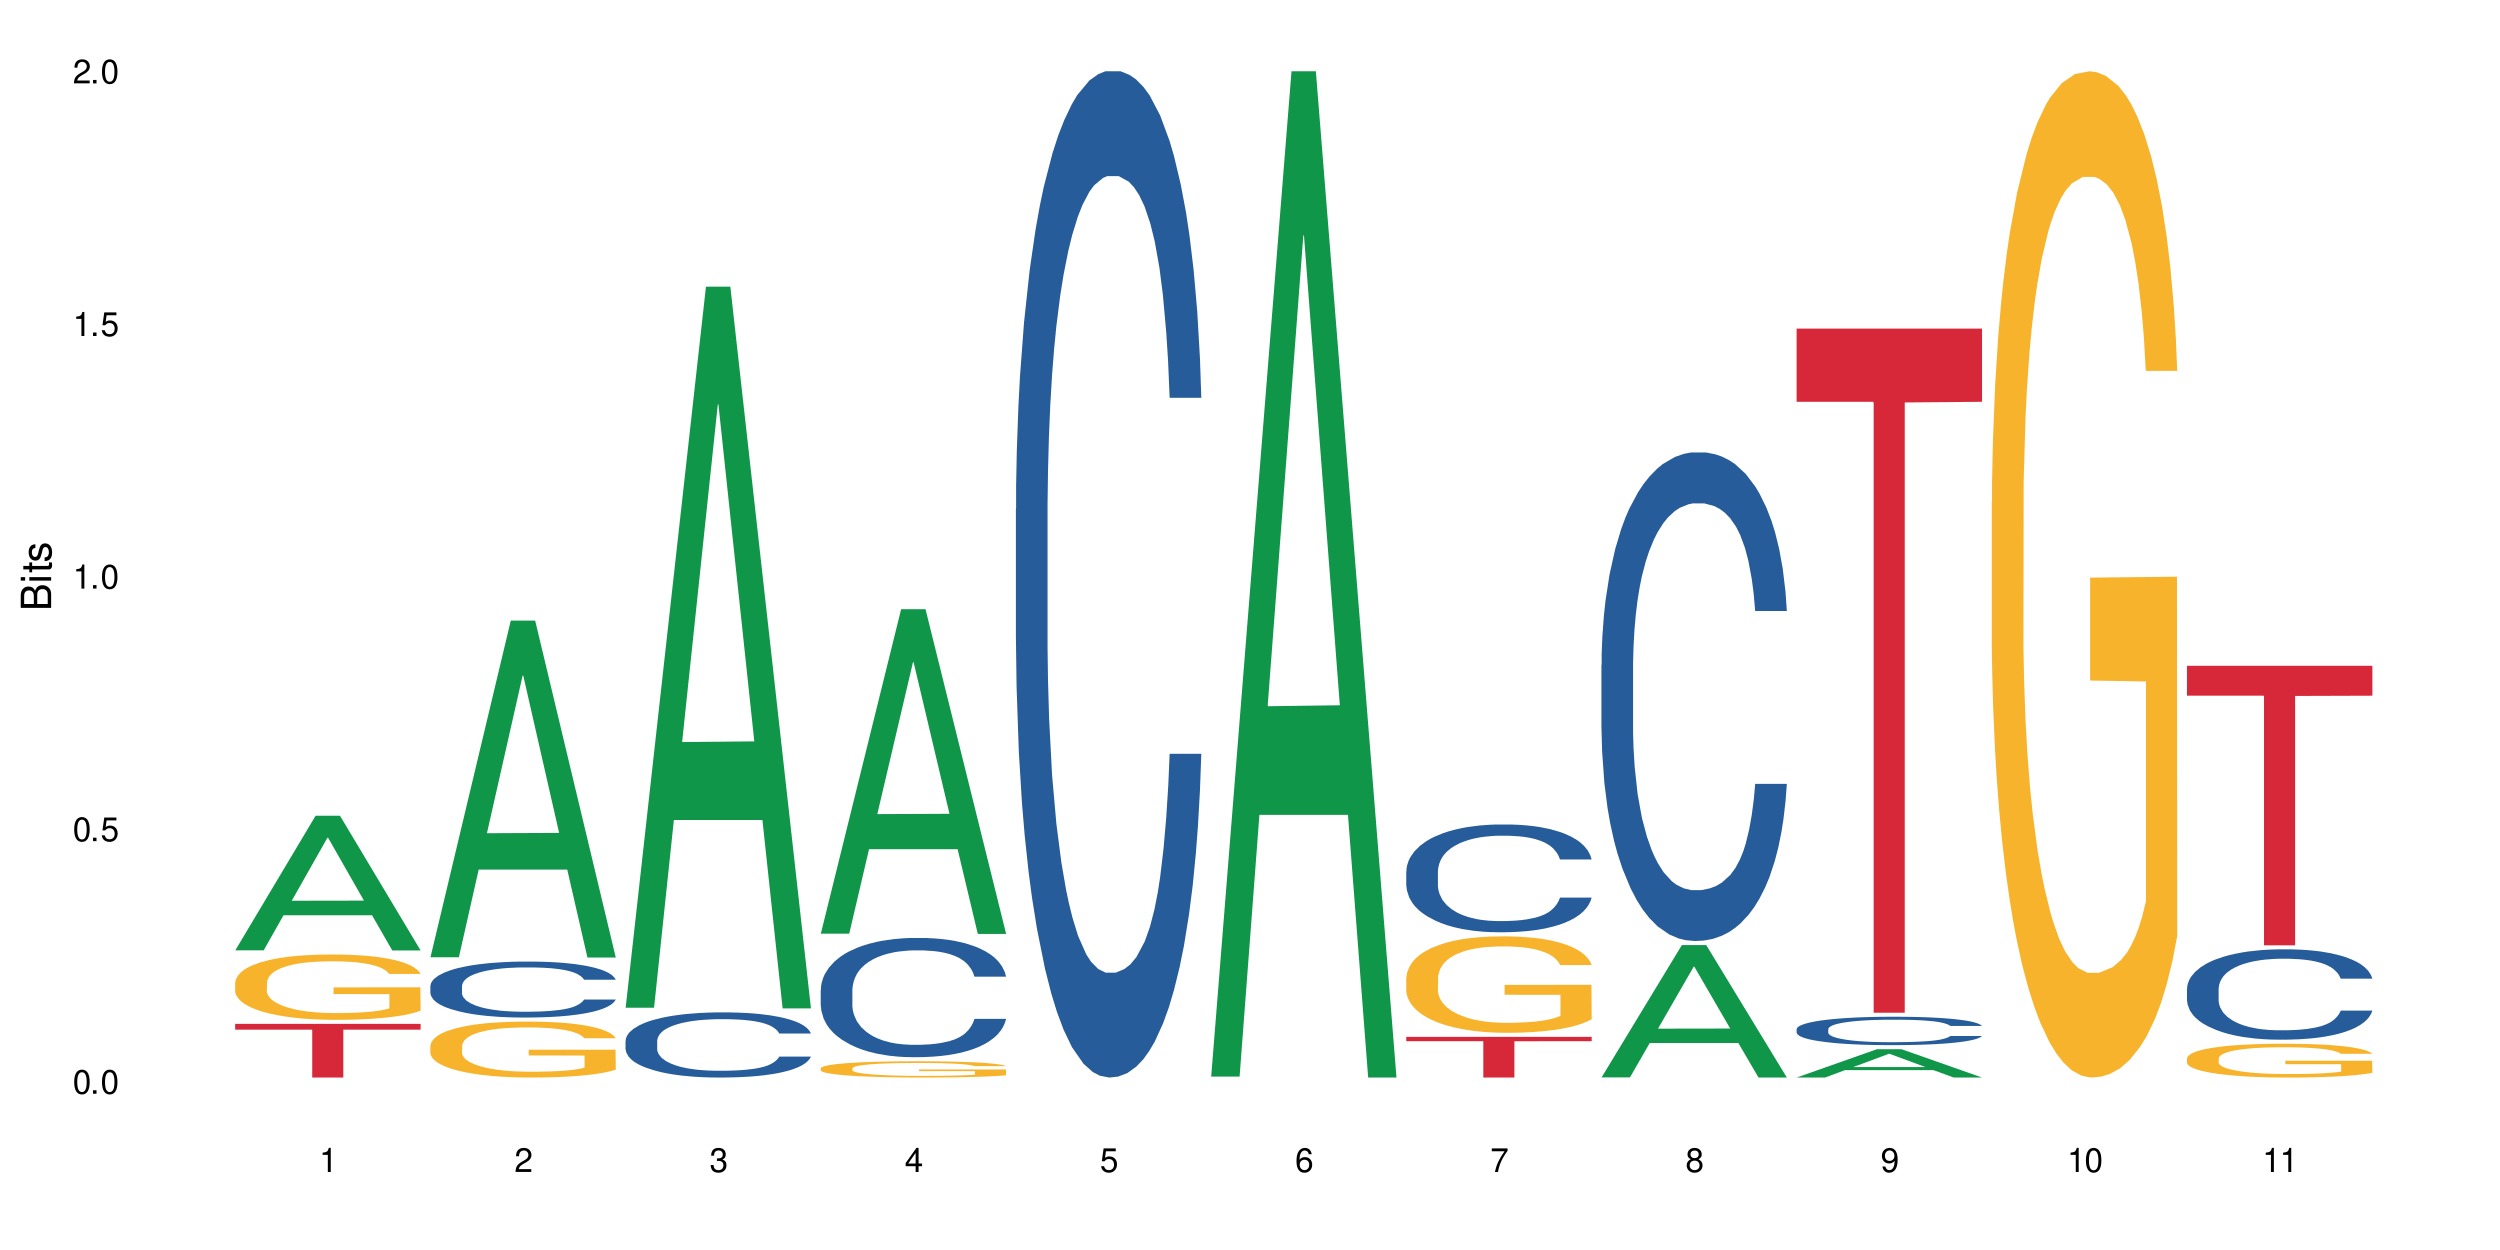
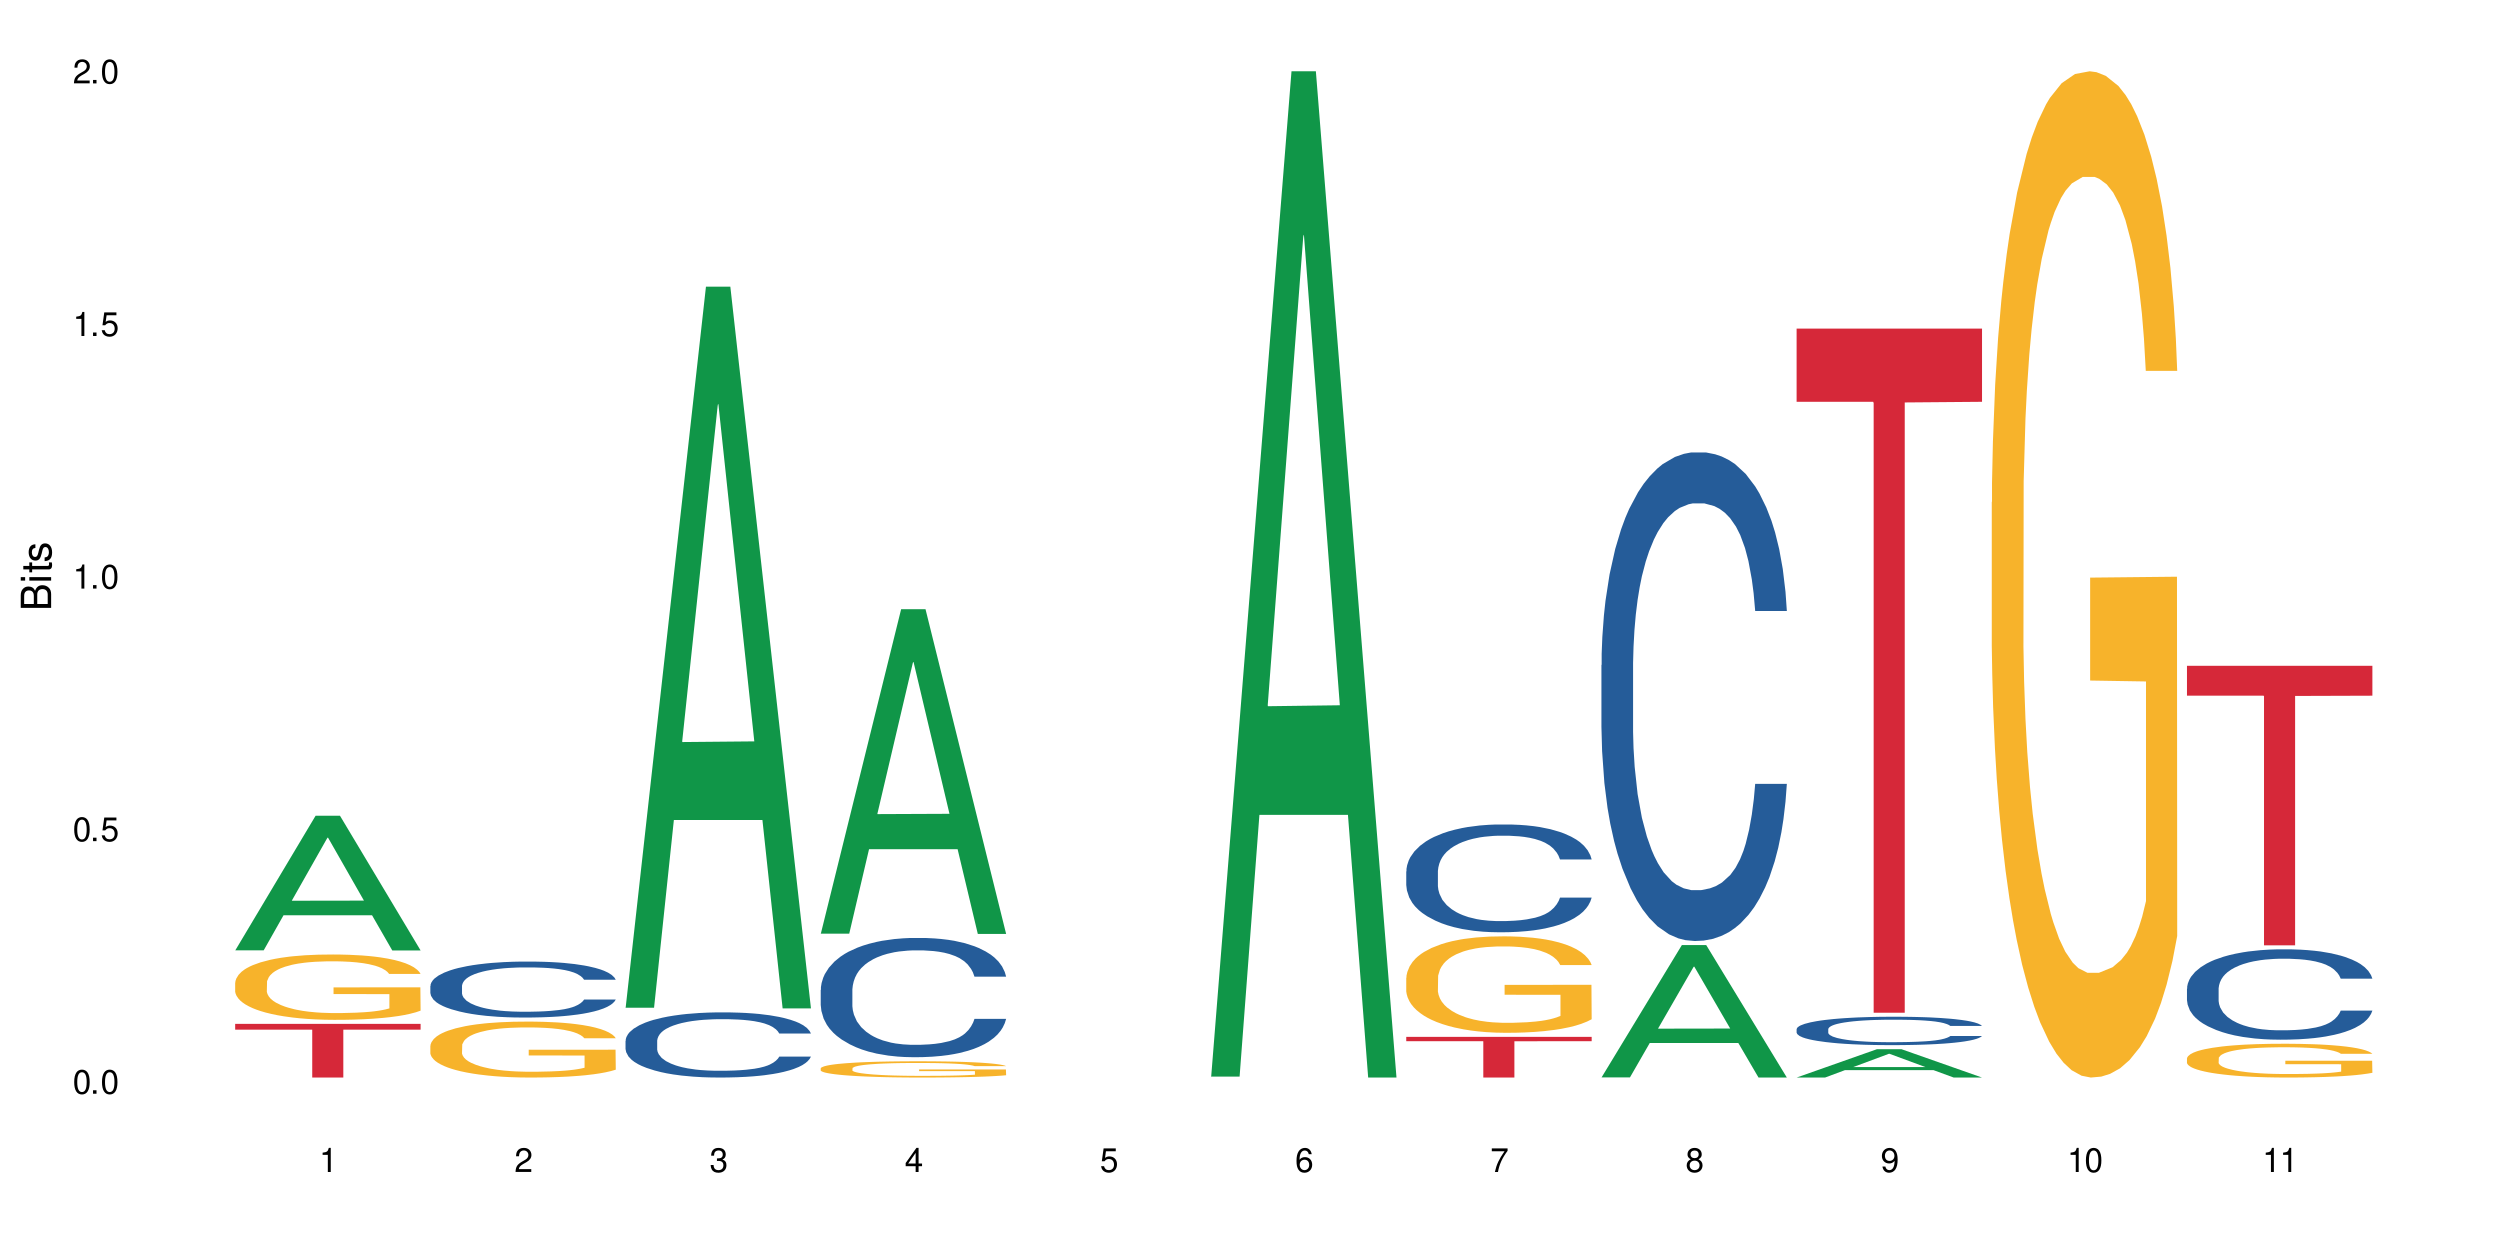
<svg xmlns="http://www.w3.org/2000/svg" xmlns:xlink="http://www.w3.org/1999/xlink" width="720" height="360" viewBox="0 0 720 360">
  <defs>
    <g>
      <g id="glyph-0-0">
</g>
      <g id="glyph-0-1">
        <path d="M 2.641 -6.938 C 2 -6.938 1.422 -6.656 1.078 -6.172 C 0.641 -5.562 0.406 -4.641 0.406 -3.359 C 0.406 -1.016 1.188 0.219 2.641 0.219 C 4.078 0.219 4.859 -1.016 4.859 -3.297 C 4.859 -4.641 4.656 -5.547 4.203 -6.172 C 3.844 -6.656 3.281 -6.938 2.641 -6.938 Z M 2.641 -6.188 C 3.547 -6.188 4 -5.25 4 -3.375 C 4 -1.406 3.562 -0.484 2.625 -0.484 C 1.734 -0.484 1.281 -1.438 1.281 -3.344 C 1.281 -5.25 1.734 -6.188 2.641 -6.188 Z M 2.641 -6.188 " />
      </g>
      <g id="glyph-0-2">
        <path d="M 1.828 -1 L 0.828 -1 L 0.828 0 L 1.828 0 Z M 1.828 -1 " />
      </g>
      <g id="glyph-0-3">
        <path d="M 4.562 -6.797 L 1.062 -6.797 L 0.547 -3.094 L 1.328 -3.094 C 1.719 -3.562 2.047 -3.734 2.578 -3.734 C 3.484 -3.734 4.062 -3.109 4.062 -2.094 C 4.062 -1.125 3.484 -0.531 2.578 -0.531 C 1.828 -0.531 1.375 -0.906 1.188 -1.672 L 0.328 -1.672 C 0.453 -1.109 0.547 -0.844 0.75 -0.594 C 1.125 -0.078 1.828 0.219 2.594 0.219 C 3.969 0.219 4.922 -0.781 4.922 -2.219 C 4.922 -3.562 4.031 -4.484 2.719 -4.484 C 2.25 -4.484 1.859 -4.359 1.469 -4.062 L 1.734 -5.969 L 4.562 -5.969 Z M 4.562 -6.797 " />
      </g>
      <g id="glyph-0-4">
        <path d="M 2.484 -4.938 L 2.484 0 L 3.328 0 L 3.328 -6.938 L 2.766 -6.938 C 2.469 -5.875 2.281 -5.734 0.984 -5.562 L 0.984 -4.938 Z M 2.484 -4.938 " />
      </g>
      <g id="glyph-0-5">
        <path d="M 4.859 -0.828 L 1.281 -0.828 C 1.359 -1.406 1.672 -1.781 2.5 -2.281 L 3.469 -2.828 C 4.406 -3.344 4.906 -4.062 4.906 -4.906 C 4.906 -5.484 4.672 -6.031 4.266 -6.406 C 3.859 -6.766 3.375 -6.938 2.719 -6.938 C 1.859 -6.938 1.219 -6.625 0.844 -6.031 C 0.609 -5.672 0.5 -5.234 0.484 -4.531 L 1.328 -4.531 C 1.359 -5.016 1.406 -5.281 1.531 -5.516 C 1.75 -5.938 2.188 -6.203 2.703 -6.203 C 3.469 -6.203 4.031 -5.641 4.031 -4.891 C 4.031 -4.344 3.719 -3.859 3.125 -3.516 L 2.234 -3 C 0.812 -2.172 0.406 -1.531 0.328 -0.016 L 4.859 -0.016 Z M 4.859 -0.828 " />
      </g>
      <g id="glyph-0-6">
        <path d="M 2.125 -3.188 L 2.578 -3.188 C 3.5 -3.188 3.984 -2.766 3.984 -1.922 C 3.984 -1.062 3.469 -0.531 2.594 -0.531 C 1.656 -0.531 1.203 -1 1.156 -2.016 L 0.312 -2.016 C 0.344 -1.453 0.438 -1.094 0.609 -0.781 C 0.953 -0.109 1.625 0.219 2.547 0.219 C 3.953 0.219 4.859 -0.625 4.859 -1.938 C 4.859 -2.828 4.516 -3.297 3.703 -3.594 C 4.344 -3.844 4.656 -4.328 4.656 -5.031 C 4.656 -6.219 3.875 -6.938 2.578 -6.938 C 1.203 -6.938 0.484 -6.172 0.453 -4.703 L 1.297 -4.703 C 1.312 -5.125 1.344 -5.359 1.453 -5.578 C 1.641 -5.969 2.062 -6.203 2.594 -6.203 C 3.344 -6.203 3.797 -5.75 3.797 -5 C 3.797 -4.516 3.609 -4.219 3.25 -4.047 C 3.016 -3.953 2.703 -3.922 2.125 -3.906 Z M 2.125 -3.188 " />
      </g>
      <g id="glyph-0-7">
        <path d="M 3.141 -1.672 L 3.141 0 L 3.984 0 L 3.984 -1.672 L 4.984 -1.672 L 4.984 -2.438 L 3.984 -2.438 L 3.984 -6.938 L 3.359 -6.938 L 0.266 -2.578 L 0.266 -1.672 Z M 3.141 -2.438 L 1 -2.438 L 3.141 -5.5 Z M 3.141 -2.438 " />
      </g>
      <g id="glyph-0-8">
        <path d="M 4.781 -5.125 C 4.609 -6.266 3.891 -6.938 2.844 -6.938 C 2.094 -6.938 1.422 -6.578 1.031 -5.953 C 0.594 -5.266 0.406 -4.422 0.406 -3.172 C 0.406 -2 0.578 -1.25 0.984 -0.641 C 1.359 -0.078 1.953 0.219 2.703 0.219 C 3.984 0.219 4.922 -0.75 4.922 -2.094 C 4.922 -3.375 4.062 -4.281 2.844 -4.281 C 2.172 -4.281 1.641 -4.031 1.281 -3.516 C 1.281 -5.234 1.828 -6.188 2.797 -6.188 C 3.391 -6.188 3.797 -5.797 3.938 -5.125 Z M 2.734 -3.531 C 3.547 -3.531 4.062 -2.953 4.062 -2.031 C 4.062 -1.156 3.484 -0.531 2.703 -0.531 C 1.922 -0.531 1.328 -1.188 1.328 -2.078 C 1.328 -2.938 1.906 -3.531 2.734 -3.531 Z M 2.734 -3.531 " />
      </g>
      <g id="glyph-0-9">
        <path d="M 4.984 -6.797 L 0.438 -6.797 L 0.438 -5.969 L 4.109 -5.969 C 2.5 -3.656 1.828 -2.234 1.328 0 L 2.219 0 C 2.594 -2.172 3.453 -4.047 4.984 -6.094 Z M 4.984 -6.797 " />
      </g>
      <g id="glyph-0-10">
        <path d="M 3.75 -3.656 C 4.469 -4.094 4.688 -4.438 4.688 -5.078 C 4.688 -6.172 3.844 -6.938 2.641 -6.938 C 1.438 -6.938 0.594 -6.172 0.594 -5.094 C 0.594 -4.438 0.812 -4.094 1.516 -3.656 C 0.734 -3.266 0.359 -2.703 0.359 -1.922 C 0.359 -0.656 1.281 0.219 2.641 0.219 C 3.984 0.219 4.922 -0.656 4.922 -1.922 C 4.922 -2.703 4.531 -3.266 3.75 -3.656 Z M 2.641 -6.188 C 3.359 -6.188 3.812 -5.75 3.812 -5.062 C 3.812 -4.406 3.344 -3.984 2.641 -3.984 C 1.922 -3.984 1.453 -4.406 1.453 -5.078 C 1.453 -5.75 1.922 -6.188 2.641 -6.188 Z M 2.641 -3.266 C 3.484 -3.266 4.062 -2.719 4.062 -1.906 C 4.062 -1.078 3.484 -0.531 2.625 -0.531 C 1.797 -0.531 1.219 -1.094 1.219 -1.906 C 1.219 -2.719 1.781 -3.266 2.641 -3.266 Z M 2.641 -3.266 " />
      </g>
      <g id="glyph-0-11">
        <path d="M 0.516 -1.578 C 0.672 -0.453 1.406 0.219 2.438 0.219 C 3.188 0.219 3.859 -0.141 4.266 -0.766 C 4.688 -1.453 4.891 -2.297 4.891 -3.547 C 4.891 -4.719 4.703 -5.453 4.312 -6.078 C 3.938 -6.641 3.344 -6.938 2.594 -6.938 C 1.297 -6.938 0.359 -5.969 0.359 -4.625 C 0.359 -3.344 1.234 -2.453 2.453 -2.453 C 3.094 -2.453 3.578 -2.672 4.016 -3.203 C 4 -1.484 3.469 -0.531 2.5 -0.531 C 1.906 -0.531 1.484 -0.906 1.359 -1.578 Z M 2.578 -6.203 C 3.375 -6.203 3.969 -5.531 3.969 -4.641 C 3.969 -3.797 3.391 -3.188 2.547 -3.188 C 1.734 -3.188 1.234 -3.766 1.234 -4.688 C 1.234 -5.562 1.797 -6.203 2.578 -6.203 Z M 2.578 -6.203 " />
      </g>
      <g id="glyph-1-0">
</g>
      <g id="glyph-1-1">
        <path d="M 0 -0.953 L 0 -4.891 C 0 -5.719 -0.234 -6.344 -0.734 -6.797 C -1.188 -7.234 -1.812 -7.469 -2.5 -7.469 C -3.547 -7.469 -4.188 -7 -4.625 -5.875 C -4.984 -6.688 -5.625 -7.094 -6.531 -7.094 C -7.172 -7.094 -7.734 -6.859 -8.141 -6.391 C -8.562 -5.922 -8.75 -5.344 -8.75 -4.5 L -8.75 -0.953 Z M -4.984 -2.062 L -7.766 -2.062 L -7.766 -4.219 C -7.766 -4.844 -7.688 -5.203 -7.453 -5.5 C -7.219 -5.812 -6.859 -5.969 -6.375 -5.969 C -5.891 -5.969 -5.531 -5.812 -5.297 -5.5 C -5.062 -5.203 -4.984 -4.844 -4.984 -4.219 Z M -0.984 -2.062 L -4 -2.062 L -4 -4.781 C -4 -5.766 -3.438 -6.359 -2.484 -6.359 C -1.547 -6.359 -0.984 -5.766 -0.984 -4.781 Z M -0.984 -2.062 " />
      </g>
      <g id="glyph-1-2">
        <path d="M -6.281 -1.797 L -6.281 -0.797 L 0 -0.797 L 0 -1.797 Z M -8.75 -1.797 L -8.75 -0.797 L -7.484 -0.797 L -7.484 -1.797 Z M -8.75 -1.797 " />
      </g>
      <g id="glyph-1-3">
        <path d="M -6.281 -3.047 L -6.281 -2.016 L -8.016 -2.016 L -8.016 -1.016 L -6.281 -1.016 L -6.281 -0.172 L -5.469 -0.172 L -5.469 -1.016 L -0.719 -1.016 C -0.078 -1.016 0.281 -1.453 0.281 -2.234 C 0.281 -2.5 0.25 -2.719 0.188 -3.047 L -0.641 -3.047 C -0.609 -2.906 -0.594 -2.766 -0.594 -2.562 C -0.594 -2.141 -0.719 -2.016 -1.156 -2.016 L -5.469 -2.016 L -5.469 -3.047 Z M -6.281 -3.047 " />
      </g>
      <g id="glyph-1-4">
        <path d="M -4.531 -5.25 C -5.766 -5.25 -6.469 -4.422 -6.469 -2.969 C -6.469 -1.516 -5.719 -0.562 -4.547 -0.562 C -3.562 -0.562 -3.094 -1.062 -2.734 -2.562 L -2.516 -3.484 C -2.344 -4.188 -2.094 -4.469 -1.641 -4.469 C -1.047 -4.469 -0.641 -3.875 -0.641 -3 C -0.641 -2.453 -0.797 -2 -1.062 -1.75 C -1.25 -1.594 -1.422 -1.531 -1.875 -1.469 L -1.875 -0.406 C -0.422 -0.453 0.281 -1.266 0.281 -2.922 C 0.281 -4.5 -0.5 -5.516 -1.719 -5.516 C -2.656 -5.516 -3.172 -4.984 -3.469 -3.734 L -3.703 -2.766 C -3.891 -1.953 -4.156 -1.609 -4.594 -1.609 C -5.188 -1.609 -5.547 -2.125 -5.547 -2.938 C -5.547 -3.75 -5.203 -4.172 -4.531 -4.203 Z M -4.531 -5.25 " />
      </g>
    </g>
  </defs>
  <rect x="-72" y="-36" width="864" height="432" fill="rgb(100%, 100%, 100%)" fill-opacity="1" />
  <path fill-rule="nonzero" fill="rgb(6.275%, 58.824%, 28.235%)" fill-opacity="1" d="M 67.73 273.695 L 67.789 273.656 L 90.895 234.926 L 97.91 234.926 L 121.133 273.73 L 112.973 273.73 L 107.152 263.602 L 81.652 263.602 L 75.945 273.695 L 67.73 273.695 L 84.105 259.41 L 104.816 259.375 L 94.488 241.266 L 94.375 241.227 L 94.262 241.336 L 84.047 259.375 L 84.105 259.41 Z M 67.73 273.695 " />
  <path fill-rule="nonzero" fill="rgb(96.863%, 70.196%, 16.863%)" fill-opacity="1" d="M 67.73 282.957 L 67.797 282.938 L 67.797 282.594 L 68.055 281.82 L 68.707 280.758 L 69.555 279.879 L 70.465 279.191 L 71.051 278.832 L 72.027 278.316 L 72.875 277.938 L 75.023 277.164 L 77.762 276.441 L 79.258 276.133 L 80.949 275.84 L 83.359 275.512 L 84.469 275.395 L 87.855 275.117 L 91.695 274.945 L 95.93 274.895 L 97.883 274.91 L 100.555 274.98 L 104.199 275.168 L 106.285 275.34 L 107.91 275.512 L 109.605 275.738 L 111.688 276.082 L 113.645 276.492 L 115.207 276.906 L 116.77 277.422 L 118.07 277.973 L 119.18 278.574 L 120.156 279.297 L 120.742 279.898 L 121.133 280.5 L 112.078 280.5 L 111.559 279.898 L 110.973 279.434 L 109.996 278.867 L 109.02 278.453 L 108.043 278.125 L 106.219 277.68 L 104.656 277.406 L 102.703 277.164 L 100.812 277.008 L 98.664 276.906 L 97.363 276.871 L 93.91 276.871 L 90.785 276.992 L 88.961 277.129 L 87.66 277.266 L 85.836 277.523 L 84.727 277.73 L 84.078 277.867 L 82.125 278.402 L 80.82 278.883 L 80.105 279.211 L 79.191 279.727 L 78.543 280.188 L 77.824 280.875 L 77.434 281.391 L 76.914 282.562 L 76.848 285.656 L 77.043 286.309 L 77.434 287.012 L 77.957 287.633 L 78.738 288.285 L 79.52 288.781 L 80.887 289.453 L 82.059 289.902 L 82.969 290.191 L 84.727 290.656 L 85.445 290.812 L 87.137 291.121 L 88.895 291.363 L 91.047 291.566 L 92.672 291.672 L 95.277 291.758 L 98.598 291.758 L 102.508 291.652 L 104.98 291.516 L 106.676 291.379 L 107.781 291.258 L 109.148 291.07 L 110.125 290.898 L 111.039 290.707 L 112.145 290.418 L 112.145 286.309 L 96.059 286.289 L 96.059 284.367 L 121.066 284.348 L 121.133 291.07 L 119.766 291.535 L 118.07 291.98 L 116.441 292.324 L 114.75 292.617 L 112.34 292.941 L 110.387 293.148 L 107.391 293.391 L 104.656 293.543 L 101.789 293.648 L 99.25 293.699 L 96.254 293.715 L 93.586 293.684 L 90.719 293.578 L 88.441 293.441 L 86.355 293.27 L 84.273 293.047 L 81.668 292.684 L 79.973 292.395 L 78.215 292.031 L 76.457 291.602 L 74.895 291.137 L 73.852 290.777 L 72.812 290.363 L 71.703 289.848 L 70.66 289.266 L 69.879 288.73 L 69.164 288.129 L 68.645 287.562 L 68.121 286.789 L 67.859 286.172 L 67.73 285.637 Z M 67.73 282.957 " />
  <path fill-rule="nonzero" fill="rgb(83.922%, 15.686%, 22.353%)" fill-opacity="1" d="M 67.73 294.879 L 121.133 294.879 L 121.133 296.535 L 98.875 296.547 L 98.875 310.332 L 89.922 310.332 L 89.922 296.562 L 89.793 296.535 L 67.73 296.535 Z M 67.73 294.879 " />
-   <path fill-rule="nonzero" fill="rgb(6.275%, 58.824%, 28.235%)" fill-opacity="1" d="M 123.941 275.688 L 124 275.594 L 147.105 178.727 L 154.125 178.727 L 177.344 275.777 L 169.184 275.777 L 163.367 250.445 L 137.863 250.445 L 132.156 275.688 L 123.941 275.688 L 140.316 239.965 L 161.027 239.875 L 150.699 194.582 L 150.586 194.492 L 150.473 194.766 L 140.258 239.875 L 140.316 239.965 Z M 123.941 275.688 " />
  <path fill-rule="nonzero" fill="rgb(14.51%, 36.078%, 60%)" fill-opacity="1" d="M 123.941 283.953 L 124.008 283.938 L 124.008 283.586 L 124.203 283.023 L 124.66 282.316 L 125.113 281.832 L 126.285 280.961 L 127.914 280.125 L 129.609 279.477 L 130.844 279.094 L 131.953 278.797 L 134.492 278.254 L 136.121 277.973 L 137.879 277.723 L 140.027 277.473 L 141.59 277.324 L 145.109 277.09 L 147.711 276.984 L 149.73 276.941 L 154.094 276.941 L 156.699 277 L 158.59 277.074 L 160.672 277.191 L 162.43 277.324 L 165.492 277.648 L 168.227 278.062 L 169.465 278.297 L 171.418 278.754 L 172.914 279.195 L 173.957 279.578 L 175.129 280.125 L 176.172 280.785 L 176.953 281.535 L 177.344 282.172 L 168.227 282.172 L 167.77 281.582 L 167.25 281.125 L 166.273 280.52 L 165.297 280.094 L 163.93 279.668 L 162.691 279.387 L 160.996 279.105 L 159.5 278.93 L 157.938 278.797 L 156.438 278.711 L 153.574 278.621 L 150.254 278.621 L 149.016 278.648 L 146.477 278.77 L 145.109 278.871 L 143.152 279.078 L 141.785 279.27 L 140.156 279.562 L 139.051 279.812 L 137.684 280.195 L 136.707 280.535 L 135.598 281.023 L 134.949 281.391 L 134.363 281.801 L 133.84 282.289 L 133.449 282.805 L 133.191 283.348 L 133.059 283.879 L 133.059 286.16 L 133.191 286.691 L 133.516 287.312 L 134.363 288.211 L 135.598 288.988 L 137.031 289.609 L 138.398 290.051 L 139.18 290.258 L 140.223 290.492 L 141.852 290.785 L 144.195 291.082 L 145.562 291.199 L 147.648 291.316 L 149.797 291.375 L 152.66 291.375 L 155.203 291.316 L 156.895 291.242 L 158.652 291.125 L 161.062 290.875 L 162.559 290.641 L 163.863 290.359 L 164.84 290.078 L 165.492 289.844 L 166.469 289.387 L 167.25 288.887 L 167.836 288.371 L 168.227 287.871 L 177.344 287.871 L 176.953 288.461 L 176.367 289.035 L 175.781 289.461 L 174.867 289.977 L 173.828 290.434 L 172.328 290.949 L 171.09 291.289 L 169.465 291.656 L 167.965 291.938 L 166.336 292.188 L 163.93 292.48 L 162.363 292.629 L 160.672 292.762 L 158.652 292.879 L 156.113 292.98 L 153.379 293.039 L 150.84 293.055 L 148.102 293.027 L 146.086 292.965 L 143.414 292.836 L 140.094 292.57 L 137.684 292.289 L 135.793 292.008 L 134.168 291.715 L 132.344 291.316 L 130 290.668 L 128.566 290.168 L 127.59 289.754 L 126.48 289.18 L 125.699 288.664 L 124.789 287.84 L 124.137 286.797 L 123.941 285.984 Z M 123.941 283.953 " />
  <path fill-rule="nonzero" fill="rgb(96.863%, 70.196%, 16.863%)" fill-opacity="1" d="M 123.941 301.121 L 124.008 301.105 L 124.008 300.812 L 124.27 300.148 L 124.918 299.238 L 125.766 298.488 L 126.676 297.898 L 127.266 297.59 L 128.242 297.148 L 129.086 296.824 L 131.234 296.16 L 133.973 295.543 L 135.469 295.277 L 137.164 295.027 L 139.57 294.75 L 140.68 294.645 L 144.066 294.41 L 147.906 294.262 L 152.141 294.219 L 154.094 294.234 L 156.766 294.293 L 160.41 294.453 L 162.496 294.602 L 164.125 294.75 L 165.816 294.941 L 167.902 295.234 L 169.855 295.586 L 171.418 295.941 L 172.98 296.383 L 174.281 296.852 L 175.391 297.367 L 176.367 297.984 L 176.953 298.5 L 177.344 299.016 L 168.293 299.016 L 167.77 298.5 L 167.184 298.105 L 166.207 297.617 L 165.23 297.266 L 164.254 296.984 L 162.43 296.602 L 160.867 296.367 L 158.914 296.16 L 157.023 296.027 L 154.875 295.941 L 153.574 295.91 L 150.121 295.91 L 146.996 296.016 L 145.172 296.133 L 143.871 296.25 L 142.047 296.469 L 140.941 296.648 L 140.289 296.766 L 138.336 297.223 L 137.031 297.633 L 136.316 297.914 L 135.402 298.355 L 134.754 298.75 L 134.035 299.34 L 133.645 299.781 L 133.125 300.781 L 133.059 303.43 L 133.254 303.988 L 133.645 304.594 L 134.168 305.125 L 134.949 305.684 L 135.73 306.109 L 137.098 306.684 L 138.27 307.066 L 139.18 307.316 L 140.941 307.715 L 141.656 307.844 L 143.348 308.109 L 145.109 308.316 L 147.258 308.492 L 148.883 308.582 L 151.488 308.656 L 154.812 308.656 L 158.719 308.566 L 161.191 308.449 L 162.887 308.332 L 163.992 308.227 L 165.359 308.066 L 166.336 307.918 L 167.25 307.758 L 168.355 307.508 L 168.355 303.988 L 152.27 303.977 L 152.27 302.328 L 177.277 302.312 L 177.344 308.066 L 175.977 308.465 L 174.281 308.848 L 172.656 309.141 L 170.961 309.391 L 168.551 309.672 L 166.598 309.848 L 163.602 310.055 L 160.867 310.184 L 158 310.273 L 155.461 310.316 L 152.465 310.332 L 149.797 310.305 L 146.93 310.215 L 144.652 310.098 L 142.566 309.949 L 140.484 309.758 L 137.879 309.449 L 136.188 309.199 L 134.426 308.891 L 132.668 308.523 L 131.105 308.125 L 130.062 307.816 L 129.023 307.465 L 127.914 307.02 L 126.871 306.52 L 126.09 306.066 L 125.375 305.551 L 124.855 305.062 L 124.332 304.402 L 124.074 303.871 L 123.941 303.418 Z M 123.941 301.121 " />
  <path fill-rule="nonzero" fill="rgb(6.275%, 58.824%, 28.235%)" fill-opacity="1" d="M 180.152 290.219 L 180.211 290.023 L 203.316 82.559 L 210.336 82.559 L 233.555 290.414 L 225.395 290.414 L 219.578 236.156 L 194.074 236.156 L 188.371 290.219 L 180.152 290.219 L 196.527 213.711 L 217.238 213.516 L 206.91 116.516 L 206.797 116.32 L 206.684 116.906 L 196.473 213.516 L 196.527 213.711 Z M 180.152 290.219 " />
  <path fill-rule="nonzero" fill="rgb(14.51%, 36.078%, 60%)" fill-opacity="1" d="M 180.152 299.738 L 180.219 299.723 L 180.219 299.309 L 180.414 298.66 L 180.871 297.836 L 181.324 297.27 L 182.5 296.258 L 184.125 295.281 L 185.82 294.527 L 187.059 294.082 L 188.164 293.738 L 190.703 293.105 L 192.332 292.777 L 194.09 292.488 L 196.238 292.195 L 197.801 292.023 L 201.32 291.75 L 203.922 291.629 L 205.941 291.578 L 210.305 291.578 L 212.91 291.648 L 214.801 291.734 L 216.883 291.871 L 218.641 292.023 L 221.703 292.402 L 224.438 292.883 L 225.676 293.156 L 227.629 293.688 L 229.125 294.203 L 230.168 294.648 L 231.34 295.281 L 232.383 296.055 L 233.164 296.926 L 233.555 297.664 L 224.438 297.664 L 223.98 296.977 L 223.461 296.445 L 222.484 295.746 L 221.508 295.246 L 220.141 294.75 L 218.902 294.426 L 217.207 294.098 L 215.711 293.895 L 214.148 293.738 L 212.648 293.637 L 209.785 293.531 L 206.465 293.531 L 205.227 293.566 L 202.688 293.703 L 201.32 293.824 L 199.363 294.062 L 197.996 294.289 L 196.371 294.629 L 195.262 294.922 L 193.895 295.367 L 192.918 295.762 L 191.812 296.328 L 191.16 296.754 L 190.574 297.234 L 190.051 297.801 L 189.66 298.402 L 189.402 299.035 L 189.27 299.652 L 189.27 302.309 L 189.402 302.926 L 189.727 303.648 L 190.574 304.691 L 191.812 305.602 L 193.242 306.32 L 194.609 306.836 L 195.395 307.074 L 196.434 307.352 L 198.062 307.691 L 200.406 308.035 L 201.773 308.172 L 203.859 308.309 L 206.008 308.379 L 208.875 308.379 L 211.414 308.309 L 213.105 308.223 L 214.863 308.086 L 217.273 307.797 L 218.773 307.52 L 220.074 307.195 L 221.051 306.871 L 221.703 306.594 L 222.68 306.062 L 223.461 305.48 L 224.047 304.883 L 224.438 304.297 L 233.555 304.297 L 233.164 304.984 L 232.578 305.652 L 231.992 306.148 L 231.082 306.75 L 230.039 307.281 L 228.539 307.883 L 227.305 308.273 L 225.676 308.703 L 224.176 309.031 L 222.551 309.32 L 220.141 309.664 L 218.578 309.836 L 216.883 309.988 L 214.863 310.125 L 212.324 310.246 L 209.59 310.316 L 207.051 310.332 L 204.316 310.297 L 202.297 310.23 L 199.625 310.074 L 196.305 309.766 L 193.895 309.441 L 192.008 309.117 L 190.379 308.773 L 188.555 308.309 L 186.211 307.555 L 184.777 306.973 L 183.801 306.492 L 182.695 305.824 L 181.914 305.223 L 181 304.266 L 180.348 303.047 L 180.152 302.105 Z M 180.152 299.738 " />
  <path fill-rule="nonzero" fill="rgb(6.275%, 58.824%, 28.235%)" fill-opacity="1" d="M 236.367 268.887 L 236.422 268.801 L 259.527 175.449 L 266.547 175.449 L 289.766 268.973 L 281.609 268.973 L 275.789 244.562 L 250.285 244.562 L 244.582 268.887 L 236.367 268.887 L 252.738 234.465 L 273.449 234.375 L 263.121 190.73 L 263.008 190.645 L 262.895 190.906 L 252.684 234.375 L 252.738 234.465 Z M 236.367 268.887 " />
  <path fill-rule="nonzero" fill="rgb(14.51%, 36.078%, 60%)" fill-opacity="1" d="M 236.367 285.082 L 236.43 285.051 L 236.43 284.297 L 236.625 283.105 L 237.082 281.598 L 237.539 280.562 L 238.711 278.707 L 240.34 276.918 L 242.031 275.539 L 243.27 274.723 L 244.375 274.094 L 246.914 272.934 L 248.543 272.336 L 250.301 271.801 L 252.449 271.27 L 254.016 270.953 L 257.531 270.453 L 260.137 270.234 L 262.152 270.137 L 266.516 270.137 L 269.121 270.266 L 271.012 270.422 L 273.094 270.672 L 274.852 270.953 L 277.914 271.645 L 280.648 272.523 L 281.887 273.027 L 283.84 274 L 285.34 274.941 L 286.379 275.758 L 287.551 276.918 L 288.594 278.332 L 289.375 279.934 L 289.766 281.281 L 280.648 281.281 L 280.191 280.027 L 279.672 279.055 L 278.695 277.766 L 277.719 276.855 L 276.352 275.945 L 275.113 275.352 L 273.422 274.754 L 271.922 274.375 L 270.359 274.094 L 268.863 273.906 L 265.996 273.719 L 262.676 273.719 L 261.438 273.781 L 258.898 274.031 L 257.531 274.25 L 255.578 274.691 L 254.211 275.098 L 252.582 275.727 L 251.473 276.262 L 250.105 277.078 L 249.129 277.797 L 248.023 278.836 L 247.371 279.621 L 246.785 280.5 L 246.266 281.535 L 245.875 282.633 L 245.613 283.793 L 245.484 284.926 L 245.484 289.789 L 245.613 290.922 L 245.938 292.238 L 246.785 294.152 L 248.023 295.816 L 249.457 297.137 L 250.824 298.078 L 251.605 298.52 L 252.645 299.02 L 254.273 299.648 L 256.617 300.277 L 257.984 300.527 L 260.07 300.777 L 262.219 300.902 L 265.086 300.902 L 267.625 300.777 L 269.316 300.621 L 271.074 300.371 L 273.484 299.836 L 274.984 299.336 L 276.285 298.738 L 277.262 298.141 L 277.914 297.641 L 278.891 296.664 L 279.672 295.598 L 280.258 294.5 L 280.648 293.434 L 289.766 293.434 L 289.375 294.688 L 288.789 295.914 L 288.203 296.824 L 287.293 297.922 L 286.25 298.895 L 284.75 299.992 L 283.516 300.715 L 281.887 301.5 L 280.387 302.098 L 278.762 302.629 L 276.352 303.258 L 274.789 303.57 L 273.094 303.855 L 271.074 304.105 L 268.535 304.324 L 265.801 304.449 L 263.262 304.484 L 260.527 304.418 L 258.508 304.293 L 255.836 304.012 L 252.516 303.445 L 250.105 302.852 L 248.219 302.254 L 246.59 301.625 L 244.766 300.777 L 242.422 299.398 L 240.988 298.328 L 240.012 297.449 L 238.906 296.227 L 238.125 295.129 L 237.211 293.371 L 236.562 291.141 L 236.367 289.414 Z M 236.367 285.082 " />
  <path fill-rule="nonzero" fill="rgb(96.863%, 70.196%, 16.863%)" fill-opacity="1" d="M 236.367 307.652 L 236.43 307.648 L 236.43 307.562 L 236.691 307.371 L 237.344 307.105 L 238.188 306.887 L 239.102 306.715 L 239.688 306.625 L 240.664 306.496 L 241.512 306.402 L 243.66 306.211 L 246.395 306.031 L 247.891 305.953 L 249.586 305.883 L 251.996 305.801 L 253.102 305.77 L 256.488 305.703 L 260.332 305.66 L 264.562 305.645 L 266.516 305.652 L 269.188 305.668 L 272.836 305.715 L 274.918 305.758 L 276.547 305.801 L 278.238 305.855 L 280.324 305.941 L 282.277 306.043 L 283.84 306.148 L 285.402 306.277 L 286.707 306.414 L 287.812 306.562 L 288.789 306.742 L 289.375 306.891 L 289.766 307.043 L 280.715 307.043 L 280.191 306.891 L 279.605 306.777 L 278.629 306.637 L 277.652 306.531 L 276.676 306.449 L 274.852 306.34 L 273.289 306.27 L 271.336 306.211 L 269.449 306.172 L 267.301 306.148 L 265.996 306.137 L 262.543 306.137 L 259.418 306.168 L 257.594 306.203 L 256.293 306.238 L 254.469 306.301 L 253.363 306.352 L 252.711 306.387 L 250.758 306.52 L 249.457 306.641 L 248.738 306.719 L 247.828 306.848 L 247.176 306.965 L 246.461 307.137 L 246.07 307.266 L 245.547 307.555 L 245.484 308.324 L 245.68 308.488 L 246.07 308.664 L 246.59 308.816 L 247.371 308.98 L 248.152 309.105 L 249.52 309.27 L 250.691 309.383 L 251.605 309.457 L 253.363 309.57 L 254.078 309.609 L 255.773 309.688 L 257.531 309.746 L 259.68 309.797 L 261.309 309.824 L 263.914 309.844 L 267.234 309.844 L 271.141 309.82 L 273.617 309.785 L 275.309 309.75 L 276.418 309.719 L 277.785 309.672 L 278.762 309.629 L 279.672 309.582 L 280.781 309.512 L 280.781 308.488 L 264.695 308.484 L 264.695 308.004 L 289.699 308 L 289.766 309.672 L 288.398 309.789 L 286.707 309.898 L 285.078 309.984 L 283.383 310.059 L 280.977 310.141 L 279.02 310.191 L 276.023 310.25 L 273.289 310.289 L 270.426 310.316 L 267.887 310.328 L 264.891 310.332 L 262.219 310.324 L 259.355 310.297 L 257.074 310.266 L 254.992 310.223 L 252.906 310.164 L 250.301 310.074 L 248.609 310.004 L 246.852 309.914 L 245.094 309.805 L 243.527 309.691 L 242.488 309.602 L 241.445 309.496 L 240.34 309.371 L 239.297 309.223 L 238.516 309.09 L 237.797 308.941 L 237.277 308.801 L 236.758 308.609 L 236.496 308.453 L 236.367 308.32 Z M 236.367 307.652 " />
-   <path fill-rule="nonzero" fill="rgb(14.51%, 36.078%, 60%)" fill-opacity="1" d="M 292.578 146.621 L 292.641 146.355 L 292.641 140 L 292.836 129.934 L 293.293 117.215 L 293.75 108.477 L 294.922 92.844 L 296.551 77.746 L 298.242 66.09 L 299.48 59.203 L 300.586 53.902 L 303.125 44.102 L 304.754 39.07 L 306.512 34.566 L 308.664 30.062 L 310.227 27.414 L 313.742 23.176 L 316.348 21.32 L 318.367 20.527 L 322.73 20.527 L 325.332 21.586 L 327.223 22.91 L 329.305 25.031 L 331.066 27.414 L 334.125 33.242 L 336.859 40.66 L 338.098 44.898 L 340.051 53.109 L 341.551 61.055 L 342.59 67.945 L 343.762 77.746 L 344.805 89.668 L 345.586 103.176 L 345.977 114.566 L 336.859 114.566 L 336.406 103.973 L 335.883 95.758 L 334.906 84.898 L 333.93 77.215 L 332.562 69.535 L 331.324 64.5 L 329.633 59.469 L 328.133 56.289 L 326.57 53.902 L 325.074 52.316 L 322.207 50.727 L 318.887 50.727 L 317.648 51.254 L 315.109 53.375 L 313.742 55.23 L 311.789 58.938 L 310.422 62.383 L 308.793 67.68 L 307.684 72.184 L 306.316 79.07 L 305.34 85.164 L 304.234 93.906 L 303.582 100.527 L 302.996 107.945 L 302.477 116.688 L 302.086 125.957 L 301.824 135.762 L 301.695 145.297 L 301.695 186.355 L 301.824 195.895 L 302.148 207.02 L 302.996 223.18 L 304.234 237.219 L 305.668 248.344 L 307.035 256.293 L 307.816 260 L 308.859 264.238 L 310.484 269.535 L 312.832 274.836 L 314.199 276.953 L 316.281 279.074 L 318.43 280.133 L 321.297 280.133 L 323.836 279.074 L 325.527 277.75 L 327.289 275.629 L 329.695 271.125 L 331.195 266.887 L 332.496 261.855 L 333.473 256.82 L 334.125 252.582 L 335.102 244.371 L 335.883 235.363 L 336.469 226.094 L 336.859 217.086 L 345.977 217.086 L 345.586 227.684 L 345 238.012 L 344.414 245.695 L 343.504 254.969 L 342.461 263.18 L 340.965 272.449 L 339.727 278.543 L 338.098 285.168 L 336.602 290.199 L 334.973 294.703 L 332.562 300 L 331 302.648 L 329.305 305.035 L 327.289 307.152 L 324.746 309.008 L 322.012 310.066 L 319.473 310.332 L 316.738 309.801 L 314.719 308.742 L 312.047 306.359 L 308.727 301.59 L 306.316 296.559 L 304.43 291.523 L 302.801 286.227 L 300.977 279.074 L 298.633 267.418 L 297.199 258.41 L 296.223 250.992 L 295.117 240.664 L 294.336 231.391 L 293.422 216.555 L 292.773 197.746 L 292.578 183.18 Z M 292.578 146.621 " />
  <path fill-rule="nonzero" fill="rgb(6.275%, 58.824%, 28.235%)" fill-opacity="1" d="M 348.789 310.059 L 348.844 309.789 L 371.953 20.527 L 378.969 20.527 L 402.188 310.332 L 394.031 310.332 L 388.211 234.684 L 362.711 234.684 L 357.004 310.059 L 348.789 310.059 L 365.164 203.391 L 385.871 203.117 L 375.547 67.875 L 375.434 67.602 L 375.316 68.418 L 365.105 203.117 L 365.164 203.391 Z M 348.789 310.059 " />
  <path fill-rule="nonzero" fill="rgb(14.51%, 36.078%, 60%)" fill-opacity="1" d="M 405 250.965 L 405.066 250.934 L 405.066 250.254 L 405.262 249.176 L 405.715 247.812 L 406.172 246.879 L 407.344 245.203 L 408.973 243.586 L 410.664 242.336 L 411.902 241.598 L 413.012 241.031 L 415.551 239.98 L 417.18 239.441 L 418.938 238.961 L 421.086 238.477 L 422.648 238.195 L 426.164 237.738 L 428.77 237.543 L 430.789 237.457 L 435.152 237.457 L 437.758 237.57 L 439.645 237.711 L 441.73 237.938 L 443.488 238.195 L 446.547 238.82 L 449.285 239.613 L 450.52 240.066 L 452.473 240.945 L 453.973 241.797 L 455.016 242.535 L 456.188 243.586 L 457.227 244.863 L 458.012 246.309 L 458.402 247.531 L 449.285 247.531 L 448.828 246.395 L 448.309 245.516 L 447.328 244.352 L 446.352 243.527 L 444.984 242.707 L 443.746 242.168 L 442.055 241.629 L 440.559 241.289 L 438.992 241.031 L 437.496 240.863 L 434.629 240.691 L 431.309 240.691 L 430.07 240.746 L 427.531 240.977 L 426.164 241.172 L 424.211 241.57 L 422.844 241.941 L 421.215 242.508 L 420.109 242.988 L 418.742 243.727 L 417.766 244.379 L 416.656 245.316 L 416.004 246.027 L 415.418 246.82 L 414.898 247.758 L 414.508 248.75 L 414.246 249.801 L 414.117 250.82 L 414.117 255.219 L 414.246 256.242 L 414.574 257.434 L 415.418 259.164 L 416.656 260.668 L 418.09 261.859 L 419.457 262.711 L 420.238 263.109 L 421.281 263.562 L 422.91 264.129 L 425.254 264.699 L 426.621 264.926 L 428.703 265.152 L 430.855 265.266 L 433.719 265.266 L 436.258 265.152 L 437.953 265.008 L 439.711 264.781 L 442.121 264.301 L 443.617 263.848 L 444.922 263.309 L 445.898 262.77 L 446.547 262.312 L 447.523 261.434 L 448.309 260.469 L 448.895 259.477 L 449.285 258.512 L 458.402 258.512 L 458.012 259.648 L 457.426 260.754 L 456.836 261.574 L 455.926 262.57 L 454.883 263.449 L 453.387 264.441 L 452.148 265.094 L 450.52 265.805 L 449.023 266.344 L 447.395 266.824 L 444.984 267.395 L 443.422 267.676 L 441.73 267.934 L 439.711 268.16 L 437.172 268.359 L 434.434 268.473 L 431.895 268.5 L 429.16 268.441 L 427.141 268.328 L 424.473 268.074 L 421.148 267.562 L 418.742 267.023 L 416.852 266.484 L 415.223 265.918 L 413.402 265.152 L 411.055 263.902 L 409.625 262.938 L 408.648 262.145 L 407.539 261.035 L 406.758 260.043 L 405.848 258.453 L 405.195 256.441 L 405 254.879 Z M 405 250.965 " />
  <path fill-rule="nonzero" fill="rgb(96.863%, 70.196%, 16.863%)" fill-opacity="1" d="M 405 281.566 L 405.066 281.539 L 405.066 281.031 L 405.324 279.891 L 405.977 278.316 L 406.824 277.023 L 407.734 276.008 L 408.32 275.477 L 409.297 274.715 L 410.145 274.156 L 412.293 273.012 L 415.027 271.949 L 416.527 271.492 L 418.219 271.059 L 420.629 270.578 L 421.738 270.398 L 425.121 269.992 L 428.965 269.738 L 433.199 269.664 L 435.152 269.688 L 437.82 269.789 L 441.469 270.07 L 443.551 270.324 L 445.18 270.578 L 446.875 270.906 L 448.957 271.414 L 450.91 272.023 L 452.473 272.633 L 454.039 273.395 L 455.34 274.207 L 456.445 275.094 L 457.426 276.16 L 458.012 277.047 L 458.402 277.938 L 449.348 277.938 L 448.828 277.047 L 448.242 276.363 L 447.266 275.527 L 446.289 274.918 L 445.312 274.434 L 443.488 273.773 L 441.926 273.367 L 439.973 273.012 L 438.082 272.785 L 435.934 272.633 L 434.629 272.582 L 431.18 272.582 L 428.055 272.758 L 426.23 272.961 L 424.926 273.164 L 423.105 273.547 L 421.996 273.852 L 421.348 274.055 L 419.391 274.84 L 418.09 275.551 L 417.375 276.031 L 416.461 276.793 L 415.809 277.48 L 415.094 278.496 L 414.703 279.254 L 414.184 280.98 L 414.117 285.547 L 414.312 286.512 L 414.703 287.555 L 415.223 288.465 L 416.004 289.43 L 416.785 290.168 L 418.156 291.156 L 419.328 291.816 L 420.238 292.246 L 421.996 292.934 L 422.715 293.16 L 424.406 293.617 L 426.164 293.973 L 428.312 294.277 L 429.941 294.43 L 432.547 294.559 L 435.867 294.559 L 439.777 294.406 L 442.25 294.203 L 443.945 294 L 445.051 293.82 L 446.418 293.543 L 447.395 293.289 L 448.309 293.008 L 449.414 292.578 L 449.414 286.512 L 433.328 286.488 L 433.328 283.645 L 458.336 283.621 L 458.402 293.543 L 457.031 294.227 L 455.34 294.887 L 453.711 295.395 L 452.02 295.824 L 449.609 296.309 L 447.656 296.613 L 444.66 296.969 L 441.926 297.195 L 439.059 297.348 L 436.52 297.426 L 433.523 297.449 L 430.855 297.398 L 427.988 297.246 L 425.707 297.043 L 423.625 296.789 L 421.543 296.461 L 418.938 295.926 L 417.242 295.496 L 415.484 294.961 L 413.727 294.328 L 412.164 293.645 L 411.121 293.109 L 410.078 292.5 L 408.973 291.738 L 407.93 290.879 L 407.148 290.09 L 406.434 289.203 L 405.91 288.363 L 405.391 287.223 L 405.129 286.309 L 405 285.523 Z M 405 281.566 " />
  <path fill-rule="nonzero" fill="rgb(83.922%, 15.686%, 22.353%)" fill-opacity="1" d="M 405 298.613 L 458.402 298.613 L 458.402 299.867 L 436.145 299.879 L 436.145 310.332 L 427.191 310.332 L 427.191 299.891 L 427.062 299.867 L 405 299.867 Z M 405 298.613 " />
  <path fill-rule="nonzero" fill="rgb(6.275%, 58.824%, 28.235%)" fill-opacity="1" d="M 461.211 310.297 L 461.27 310.262 L 484.375 272.18 L 491.391 272.18 L 514.613 310.332 L 506.453 310.332 L 500.633 300.375 L 475.133 300.375 L 469.426 310.297 L 461.211 310.297 L 477.586 296.254 L 498.297 296.219 L 487.969 278.414 L 487.855 278.379 L 487.742 278.484 L 477.527 296.219 L 477.586 296.254 Z M 461.211 310.297 " />
  <path fill-rule="nonzero" fill="rgb(14.51%, 36.078%, 60%)" fill-opacity="1" d="M 461.211 191.535 L 461.277 191.406 L 461.277 188.32 L 461.473 183.434 L 461.926 177.258 L 462.383 173.016 L 463.555 165.426 L 465.184 158.098 L 466.879 152.438 L 468.113 149.094 L 469.223 146.523 L 471.762 141.762 L 473.391 139.32 L 475.148 137.133 L 477.297 134.945 L 478.859 133.66 L 482.375 131.602 L 484.98 130.703 L 487 130.316 L 491.363 130.316 L 493.969 130.832 L 495.855 131.473 L 497.941 132.504 L 499.699 133.66 L 502.762 136.488 L 505.496 140.09 L 506.73 142.148 L 508.688 146.137 L 510.184 149.992 L 511.227 153.34 L 512.398 158.098 L 513.441 163.883 L 514.223 170.441 L 514.613 175.973 L 505.496 175.973 L 505.039 170.828 L 504.52 166.844 L 503.543 161.57 L 502.562 157.84 L 501.195 154.109 L 499.961 151.664 L 498.266 149.223 L 496.77 147.68 L 495.207 146.523 L 493.707 145.75 L 490.844 144.977 L 487.52 144.977 L 486.285 145.234 L 483.742 146.266 L 482.375 147.164 L 480.422 148.965 L 479.055 150.637 L 477.426 153.211 L 476.32 155.395 L 474.953 158.738 L 473.977 161.699 L 472.867 165.941 L 472.219 169.156 L 471.633 172.758 L 471.109 177.004 L 470.719 181.504 L 470.457 186.262 L 470.328 190.891 L 470.328 210.828 L 470.457 215.457 L 470.785 220.859 L 471.633 228.703 L 472.867 235.52 L 474.301 240.922 L 475.668 244.781 L 476.449 246.582 L 477.492 248.637 L 479.121 251.211 L 481.465 253.781 L 482.832 254.812 L 484.918 255.84 L 487.066 256.355 L 489.93 256.355 L 492.469 255.84 L 494.164 255.199 L 495.922 254.168 L 498.332 251.98 L 499.828 249.926 L 501.133 247.48 L 502.109 245.039 L 502.762 242.98 L 503.738 238.992 L 504.52 234.621 L 505.105 230.117 L 505.496 225.746 L 514.613 225.746 L 514.223 230.891 L 513.637 235.906 L 513.051 239.637 L 512.137 244.137 L 511.094 248.125 L 509.598 252.625 L 508.359 255.582 L 506.73 258.797 L 505.234 261.242 L 503.605 263.43 L 501.195 266 L 499.633 267.285 L 497.941 268.445 L 495.922 269.473 L 493.383 270.375 L 490.648 270.887 L 488.105 271.016 L 485.371 270.758 L 483.352 270.246 L 480.684 269.086 L 477.363 266.773 L 474.953 264.328 L 473.062 261.887 L 471.438 259.312 L 469.613 255.84 L 467.27 250.18 L 465.836 245.809 L 464.859 242.207 L 463.75 237.191 L 462.969 232.691 L 462.059 225.488 L 461.406 216.355 L 461.211 209.285 Z M 461.211 191.535 " />
  <path fill-rule="nonzero" fill="rgb(6.275%, 58.824%, 28.235%)" fill-opacity="1" d="M 517.422 310.324 L 517.48 310.316 L 540.586 302.16 L 547.602 302.16 L 570.824 310.332 L 562.664 310.332 L 556.848 308.199 L 531.344 308.199 L 525.637 310.324 L 517.422 310.324 L 533.797 307.316 L 554.508 307.309 L 544.18 303.496 L 544.066 303.488 L 543.953 303.512 L 533.738 307.309 L 533.797 307.316 Z M 517.422 310.324 " />
  <path fill-rule="nonzero" fill="rgb(14.51%, 36.078%, 60%)" fill-opacity="1" d="M 517.422 296.383 L 517.488 296.375 L 517.488 296.195 L 517.684 295.91 L 518.141 295.555 L 518.594 295.309 L 519.766 294.867 L 521.395 294.441 L 523.09 294.113 L 524.324 293.918 L 525.434 293.77 L 527.973 293.492 L 529.602 293.352 L 531.359 293.223 L 533.508 293.098 L 535.07 293.02 L 538.586 292.902 L 541.191 292.848 L 543.211 292.828 L 547.574 292.828 L 550.18 292.855 L 552.066 292.895 L 554.152 292.953 L 555.91 293.02 L 558.973 293.188 L 561.707 293.395 L 562.945 293.516 L 564.898 293.746 L 566.395 293.969 L 567.438 294.164 L 568.609 294.441 L 569.652 294.777 L 570.434 295.156 L 570.824 295.477 L 561.707 295.477 L 561.25 295.18 L 560.73 294.949 L 559.754 294.641 L 558.777 294.426 L 557.41 294.207 L 556.172 294.066 L 554.477 293.926 L 552.98 293.836 L 551.418 293.77 L 549.918 293.723 L 547.055 293.68 L 543.734 293.68 L 542.496 293.695 L 539.957 293.754 L 538.586 293.805 L 536.633 293.91 L 535.266 294.008 L 533.637 294.156 L 532.531 294.285 L 531.164 294.477 L 530.188 294.648 L 529.078 294.895 L 528.43 295.082 L 527.844 295.293 L 527.32 295.539 L 526.93 295.801 L 526.672 296.074 L 526.539 296.344 L 526.539 297.504 L 526.672 297.77 L 526.996 298.086 L 527.844 298.539 L 529.078 298.938 L 530.512 299.25 L 531.879 299.473 L 532.66 299.578 L 533.703 299.699 L 535.332 299.848 L 537.676 299.996 L 539.043 300.059 L 541.129 300.117 L 543.277 300.145 L 546.141 300.145 L 548.684 300.117 L 550.375 300.078 L 552.133 300.02 L 554.543 299.891 L 556.039 299.773 L 557.344 299.633 L 558.32 299.488 L 558.973 299.371 L 559.949 299.137 L 560.73 298.883 L 561.316 298.621 L 561.707 298.367 L 570.824 298.367 L 570.434 298.668 L 569.848 298.957 L 569.262 299.176 L 568.348 299.438 L 567.309 299.668 L 565.809 299.93 L 564.57 300.102 L 562.945 300.289 L 561.445 300.43 L 559.816 300.559 L 557.41 300.707 L 555.844 300.781 L 554.152 300.848 L 552.133 300.91 L 549.594 300.961 L 546.859 300.992 L 544.32 300.996 L 541.582 300.984 L 539.566 300.953 L 536.895 300.887 L 533.574 300.75 L 531.164 300.609 L 529.273 300.469 L 527.648 300.316 L 525.824 300.117 L 523.48 299.789 L 522.047 299.535 L 521.07 299.324 L 519.961 299.035 L 519.18 298.773 L 518.27 298.355 L 517.617 297.824 L 517.422 297.414 Z M 517.422 296.383 " />
  <path fill-rule="nonzero" fill="rgb(83.922%, 15.686%, 22.353%)" fill-opacity="1" d="M 517.422 94.629 L 570.824 94.629 L 570.824 115.719 L 548.566 115.906 L 548.566 291.664 L 539.613 291.664 L 539.613 116.09 L 539.484 115.719 L 517.422 115.719 Z M 517.422 94.629 " />
  <path fill-rule="nonzero" fill="rgb(96.863%, 70.196%, 16.863%)" fill-opacity="1" d="M 573.633 144.652 L 573.699 144.387 L 573.699 139.094 L 573.961 127.184 L 574.609 110.777 L 575.457 97.277 L 576.371 86.691 L 576.957 81.133 L 577.934 73.195 L 578.777 67.371 L 580.93 55.461 L 583.664 44.348 L 585.16 39.582 L 586.855 35.082 L 589.266 30.055 L 590.371 28.203 L 593.758 23.965 L 597.598 21.32 L 601.832 20.527 L 603.785 20.789 L 606.457 21.848 L 610.102 24.762 L 612.188 27.406 L 613.816 30.055 L 615.508 33.496 L 617.594 38.789 L 619.547 45.141 L 621.109 51.492 L 622.672 59.43 L 623.973 67.902 L 625.082 77.164 L 626.059 88.281 L 626.645 97.543 L 627.035 106.805 L 617.984 106.805 L 617.461 97.543 L 616.875 90.398 L 615.898 81.664 L 614.922 75.312 L 613.945 70.281 L 612.121 63.402 L 610.559 59.168 L 608.605 55.461 L 606.715 53.078 L 604.566 51.492 L 603.266 50.961 L 599.812 50.961 L 596.688 52.816 L 594.863 54.934 L 593.562 57.051 L 591.738 61.02 L 590.633 64.195 L 589.98 66.312 L 588.027 74.516 L 586.723 81.93 L 586.008 86.957 L 585.098 94.898 L 584.445 102.043 L 583.727 112.629 L 583.336 120.57 L 582.816 138.566 L 582.75 186.207 L 582.945 196.262 L 583.336 207.113 L 583.859 216.641 L 584.641 226.699 L 585.422 234.375 L 586.789 244.695 L 587.961 251.578 L 588.871 256.078 L 590.633 263.223 L 591.348 265.605 L 593.039 270.367 L 594.801 274.074 L 596.949 277.25 L 598.578 278.836 L 601.18 280.16 L 604.504 280.16 L 608.41 278.574 L 610.883 276.457 L 612.578 274.34 L 613.684 272.484 L 615.051 269.574 L 616.031 266.926 L 616.941 264.016 L 618.047 259.516 L 618.047 196.262 L 601.961 195.996 L 601.961 166.355 L 626.969 166.09 L 627.035 269.574 L 625.668 276.719 L 623.973 283.602 L 622.348 288.895 L 620.652 293.395 L 618.242 298.422 L 616.289 301.598 L 613.293 305.305 L 610.559 307.688 L 607.695 309.273 L 605.152 310.066 L 602.156 310.332 L 599.488 309.805 L 596.621 308.215 L 594.344 306.098 L 592.258 303.453 L 590.176 300.012 L 587.57 294.453 L 585.879 289.953 L 584.117 284.395 L 582.359 277.777 L 580.797 270.633 L 579.754 265.074 L 578.715 258.723 L 577.605 250.781 L 576.566 241.785 L 575.785 233.578 L 575.066 224.316 L 574.547 215.582 L 574.023 203.672 L 573.766 194.145 L 573.633 185.941 Z M 573.633 144.652 " />
  <path fill-rule="nonzero" fill="rgb(14.51%, 36.078%, 60%)" fill-opacity="1" d="M 629.848 284.734 L 629.91 284.711 L 629.91 284.141 L 630.105 283.238 L 630.562 282.094 L 631.02 281.312 L 632.191 279.906 L 633.816 278.551 L 635.512 277.504 L 636.75 276.887 L 637.855 276.41 L 640.395 275.531 L 642.023 275.078 L 643.781 274.676 L 645.93 274.27 L 647.492 274.031 L 651.012 273.652 L 653.617 273.484 L 655.633 273.414 L 659.996 273.414 L 662.602 273.508 L 664.492 273.629 L 666.574 273.82 L 668.332 274.031 L 671.395 274.555 L 674.129 275.223 L 675.367 275.602 L 677.32 276.34 L 678.816 277.055 L 679.859 277.672 L 681.031 278.551 L 682.074 279.621 L 682.855 280.836 L 683.246 281.859 L 674.129 281.859 L 673.672 280.906 L 673.152 280.168 L 672.176 279.195 L 671.199 278.504 L 669.832 277.812 L 668.594 277.363 L 666.902 276.91 L 665.402 276.625 L 663.84 276.41 L 662.344 276.27 L 659.477 276.125 L 656.156 276.125 L 654.918 276.172 L 652.379 276.363 L 651.012 276.531 L 649.059 276.863 L 647.688 277.172 L 646.062 277.648 L 644.953 278.051 L 643.586 278.672 L 642.609 279.219 L 641.504 280.004 L 640.852 280.598 L 640.266 281.262 L 639.746 282.047 L 639.355 282.879 L 639.094 283.762 L 638.965 284.617 L 638.965 288.305 L 639.094 289.16 L 639.418 290.16 L 640.266 291.609 L 641.504 292.871 L 642.934 293.867 L 644.305 294.582 L 645.086 294.914 L 646.125 295.297 L 647.754 295.773 L 650.098 296.246 L 651.465 296.438 L 653.551 296.629 L 655.699 296.723 L 658.566 296.723 L 661.105 296.629 L 662.797 296.508 L 664.555 296.32 L 666.965 295.914 L 668.465 295.535 L 669.766 295.082 L 670.742 294.629 L 671.395 294.25 L 672.371 293.512 L 673.152 292.703 L 673.738 291.871 L 674.129 291.062 L 683.246 291.062 L 682.855 292.016 L 682.27 292.941 L 681.684 293.633 L 680.773 294.465 L 679.73 295.199 L 678.23 296.035 L 676.996 296.582 L 675.367 297.176 L 673.867 297.629 L 672.242 298.031 L 669.832 298.508 L 668.27 298.746 L 666.574 298.961 L 664.555 299.148 L 662.016 299.316 L 659.281 299.41 L 656.742 299.434 L 654.008 299.387 L 651.988 299.293 L 649.316 299.078 L 645.996 298.648 L 643.586 298.199 L 641.699 297.746 L 640.07 297.27 L 638.246 296.629 L 635.902 295.582 L 634.469 294.773 L 633.492 294.105 L 632.387 293.18 L 631.605 292.348 L 630.691 291.016 L 630.043 289.324 L 629.848 288.02 Z M 629.848 284.734 " />
  <path fill-rule="nonzero" fill="rgb(96.863%, 70.196%, 16.863%)" fill-opacity="1" d="M 629.848 304.77 L 629.91 304.758 L 629.91 304.582 L 630.172 304.18 L 630.824 303.629 L 631.668 303.176 L 632.582 302.82 L 633.168 302.633 L 634.145 302.367 L 634.992 302.172 L 637.141 301.773 L 639.875 301.398 L 641.371 301.238 L 643.066 301.086 L 645.477 300.918 L 646.582 300.855 L 649.969 300.715 L 653.812 300.625 L 658.043 300.598 L 659.996 300.609 L 662.668 300.645 L 666.316 300.742 L 668.398 300.828 L 670.027 300.918 L 671.719 301.035 L 673.805 301.211 L 675.758 301.426 L 677.32 301.637 L 678.883 301.906 L 680.188 302.191 L 681.293 302.5 L 682.27 302.875 L 682.855 303.184 L 683.246 303.496 L 674.195 303.496 L 673.672 303.184 L 673.086 302.945 L 672.109 302.652 L 671.133 302.438 L 670.156 302.27 L 668.332 302.039 L 666.77 301.895 L 664.816 301.773 L 662.93 301.691 L 660.777 301.637 L 659.477 301.621 L 656.023 301.621 L 652.898 301.684 L 651.074 301.754 L 649.773 301.824 L 647.949 301.957 L 646.844 302.066 L 646.191 302.137 L 644.238 302.41 L 642.934 302.66 L 642.219 302.828 L 641.309 303.098 L 640.656 303.336 L 639.941 303.691 L 639.551 303.957 L 639.027 304.562 L 638.965 306.164 L 639.16 306.5 L 639.551 306.867 L 640.07 307.188 L 640.852 307.523 L 641.633 307.781 L 643 308.129 L 644.172 308.359 L 645.086 308.512 L 646.844 308.75 L 647.559 308.832 L 649.254 308.988 L 651.012 309.113 L 653.16 309.223 L 654.789 309.273 L 657.395 309.32 L 660.715 309.32 L 664.621 309.266 L 667.098 309.195 L 668.789 309.125 L 669.895 309.062 L 671.266 308.965 L 672.242 308.875 L 673.152 308.777 L 674.258 308.625 L 674.258 306.5 L 658.176 306.492 L 658.176 305.496 L 683.18 305.488 L 683.246 308.965 L 681.879 309.203 L 680.188 309.434 L 678.559 309.613 L 676.863 309.762 L 674.453 309.934 L 672.5 310.039 L 669.504 310.164 L 666.77 310.242 L 663.906 310.297 L 661.367 310.324 L 658.371 310.332 L 655.699 310.316 L 652.836 310.262 L 650.555 310.191 L 648.473 310.102 L 646.387 309.984 L 643.781 309.801 L 642.09 309.648 L 640.332 309.461 L 638.57 309.238 L 637.008 309 L 635.969 308.812 L 634.926 308.598 L 633.816 308.332 L 632.777 308.031 L 631.996 307.754 L 631.277 307.445 L 630.758 307.148 L 630.238 306.75 L 629.977 306.43 L 629.848 306.156 Z M 629.848 304.77 " />
  <path fill-rule="nonzero" fill="rgb(83.922%, 15.686%, 22.353%)" fill-opacity="1" d="M 629.848 191.742 L 683.246 191.742 L 683.246 200.359 L 660.992 200.434 L 660.992 272.25 L 652.035 272.25 L 652.035 200.512 L 651.906 200.359 L 629.848 200.359 Z M 629.848 191.742 " />
  <g fill="rgb(0%, 0%, 0%)" fill-opacity="1">
    <use xlink:href="#glyph-0-1" x="20.965" y="314.993" />
    <use xlink:href="#glyph-0-2" x="25.965" y="314.993" />
    <use xlink:href="#glyph-0-1" x="28.965" y="314.993" />
  </g>
  <g fill="rgb(0%, 0%, 0%)" fill-opacity="1">
    <use xlink:href="#glyph-0-1" x="20.965" y="242.251" />
    <use xlink:href="#glyph-0-2" x="25.965" y="242.251" />
    <use xlink:href="#glyph-0-3" x="28.965" y="242.251" />
  </g>
  <g fill="rgb(0%, 0%, 0%)" fill-opacity="1">
    <use xlink:href="#glyph-0-4" x="20.965" y="169.509" />
    <use xlink:href="#glyph-0-2" x="25.965" y="169.509" />
    <use xlink:href="#glyph-0-1" x="28.965" y="169.509" />
  </g>
  <g fill="rgb(0%, 0%, 0%)" fill-opacity="1">
    <use xlink:href="#glyph-0-4" x="20.965" y="96.767" />
    <use xlink:href="#glyph-0-2" x="25.965" y="96.767" />
    <use xlink:href="#glyph-0-3" x="28.965" y="96.767" />
  </g>
  <g fill="rgb(0%, 0%, 0%)" fill-opacity="1">
    <use xlink:href="#glyph-0-5" x="20.965" y="24.024" />
    <use xlink:href="#glyph-0-2" x="25.965" y="24.024" />
    <use xlink:href="#glyph-0-1" x="28.965" y="24.024" />
  </g>
  <g fill="rgb(0%, 0%, 0%)" fill-opacity="1">
    <use xlink:href="#glyph-0-4" x="91.93" y="337.532" />
  </g>
  <g fill="rgb(0%, 0%, 0%)" fill-opacity="1">
    <use xlink:href="#glyph-0-5" x="148.145" y="337.532" />
  </g>
  <g fill="rgb(0%, 0%, 0%)" fill-opacity="1">
    <use xlink:href="#glyph-0-6" x="204.355" y="337.532" />
  </g>
  <g fill="rgb(0%, 0%, 0%)" fill-opacity="1">
    <use xlink:href="#glyph-0-7" x="260.566" y="337.532" />
  </g>
  <g fill="rgb(0%, 0%, 0%)" fill-opacity="1">
    <use xlink:href="#glyph-0-3" x="316.777" y="337.532" />
  </g>
  <g fill="rgb(0%, 0%, 0%)" fill-opacity="1">
    <use xlink:href="#glyph-0-8" x="372.988" y="337.532" />
  </g>
  <g fill="rgb(0%, 0%, 0%)" fill-opacity="1">
    <use xlink:href="#glyph-0-9" x="429.199" y="337.532" />
  </g>
  <g fill="rgb(0%, 0%, 0%)" fill-opacity="1">
    <use xlink:href="#glyph-0-10" x="485.41" y="337.532" />
  </g>
  <g fill="rgb(0%, 0%, 0%)" fill-opacity="1">
    <use xlink:href="#glyph-0-11" x="541.625" y="337.532" />
  </g>
  <g fill="rgb(0%, 0%, 0%)" fill-opacity="1">
    <use xlink:href="#glyph-0-4" x="595.336" y="337.532" />
    <use xlink:href="#glyph-0-1" x="600.336" y="337.532" />
  </g>
  <g fill="rgb(0%, 0%, 0%)" fill-opacity="1">
    <use xlink:href="#glyph-0-4" x="651.547" y="337.532" />
    <use xlink:href="#glyph-0-4" x="656.547" y="337.532" />
  </g>
  <g fill="rgb(0%, 0%, 0%)" fill-opacity="1">
    <use xlink:href="#glyph-1-1" x="14.725" y="176.012" />
    <use xlink:href="#glyph-1-2" x="14.725" y="168.012" />
    <use xlink:href="#glyph-1-3" x="14.725" y="165.012" />
    <use xlink:href="#glyph-1-4" x="14.725" y="162.012" />
  </g>
</svg>